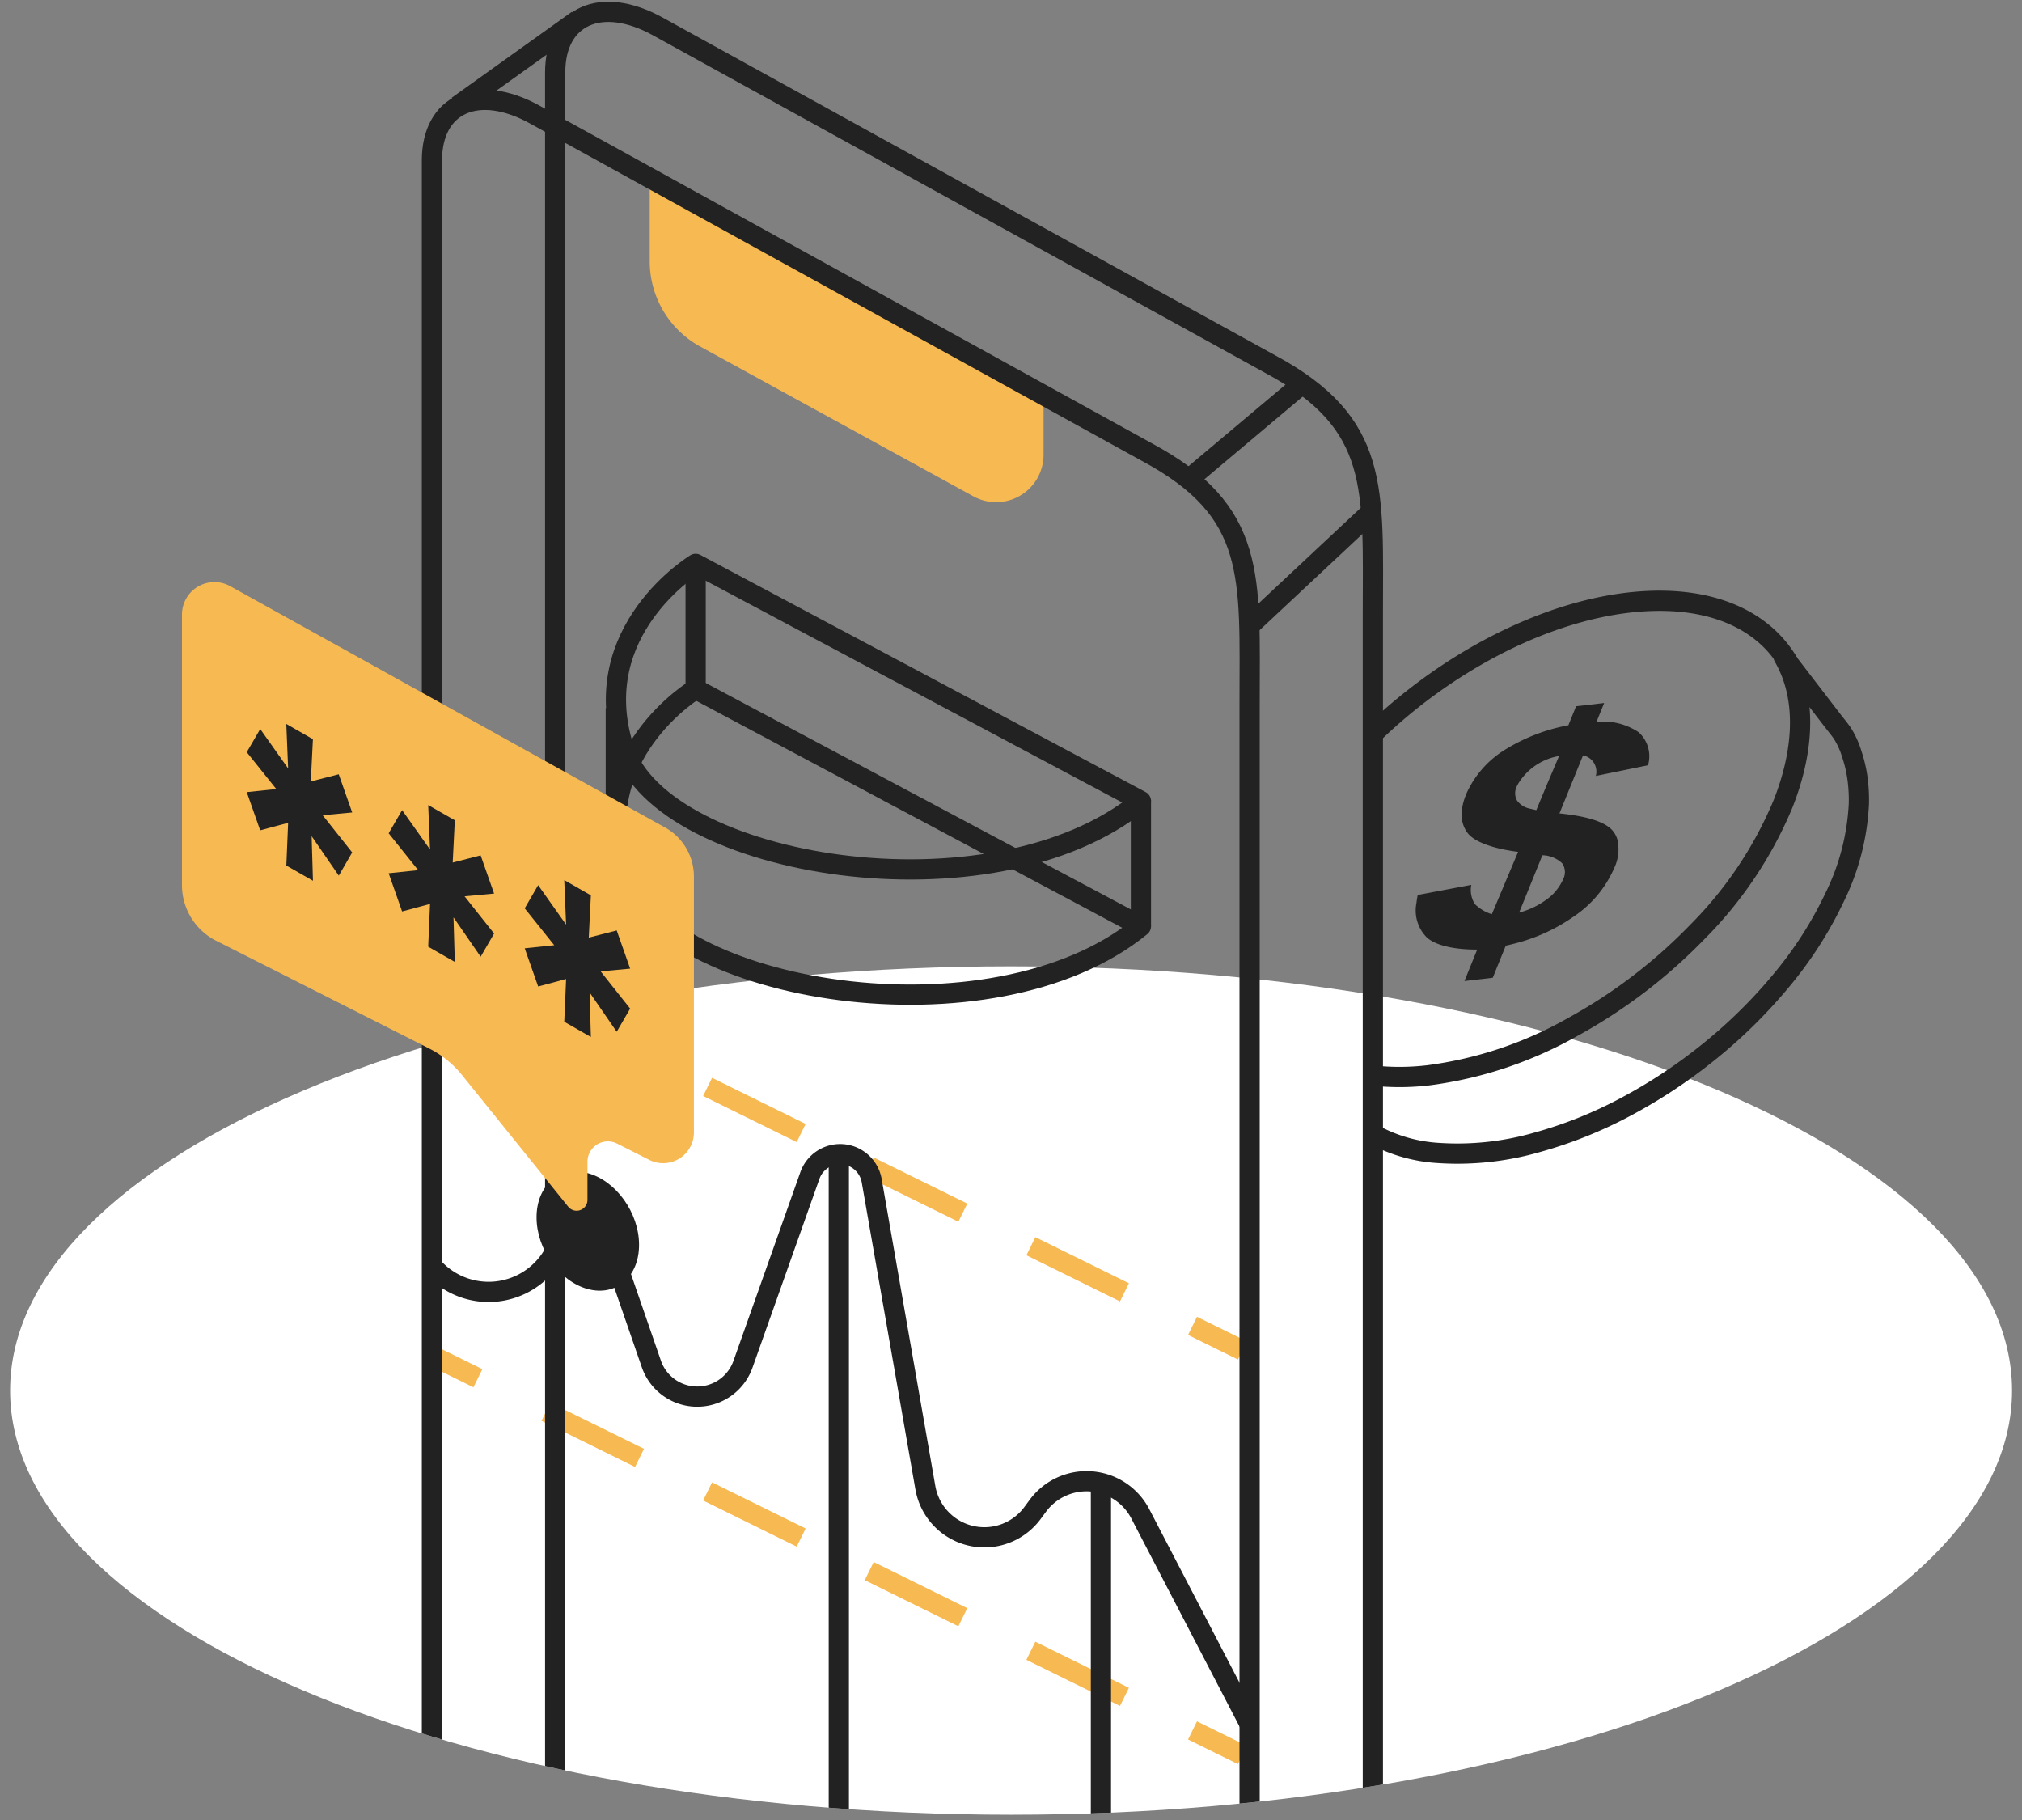
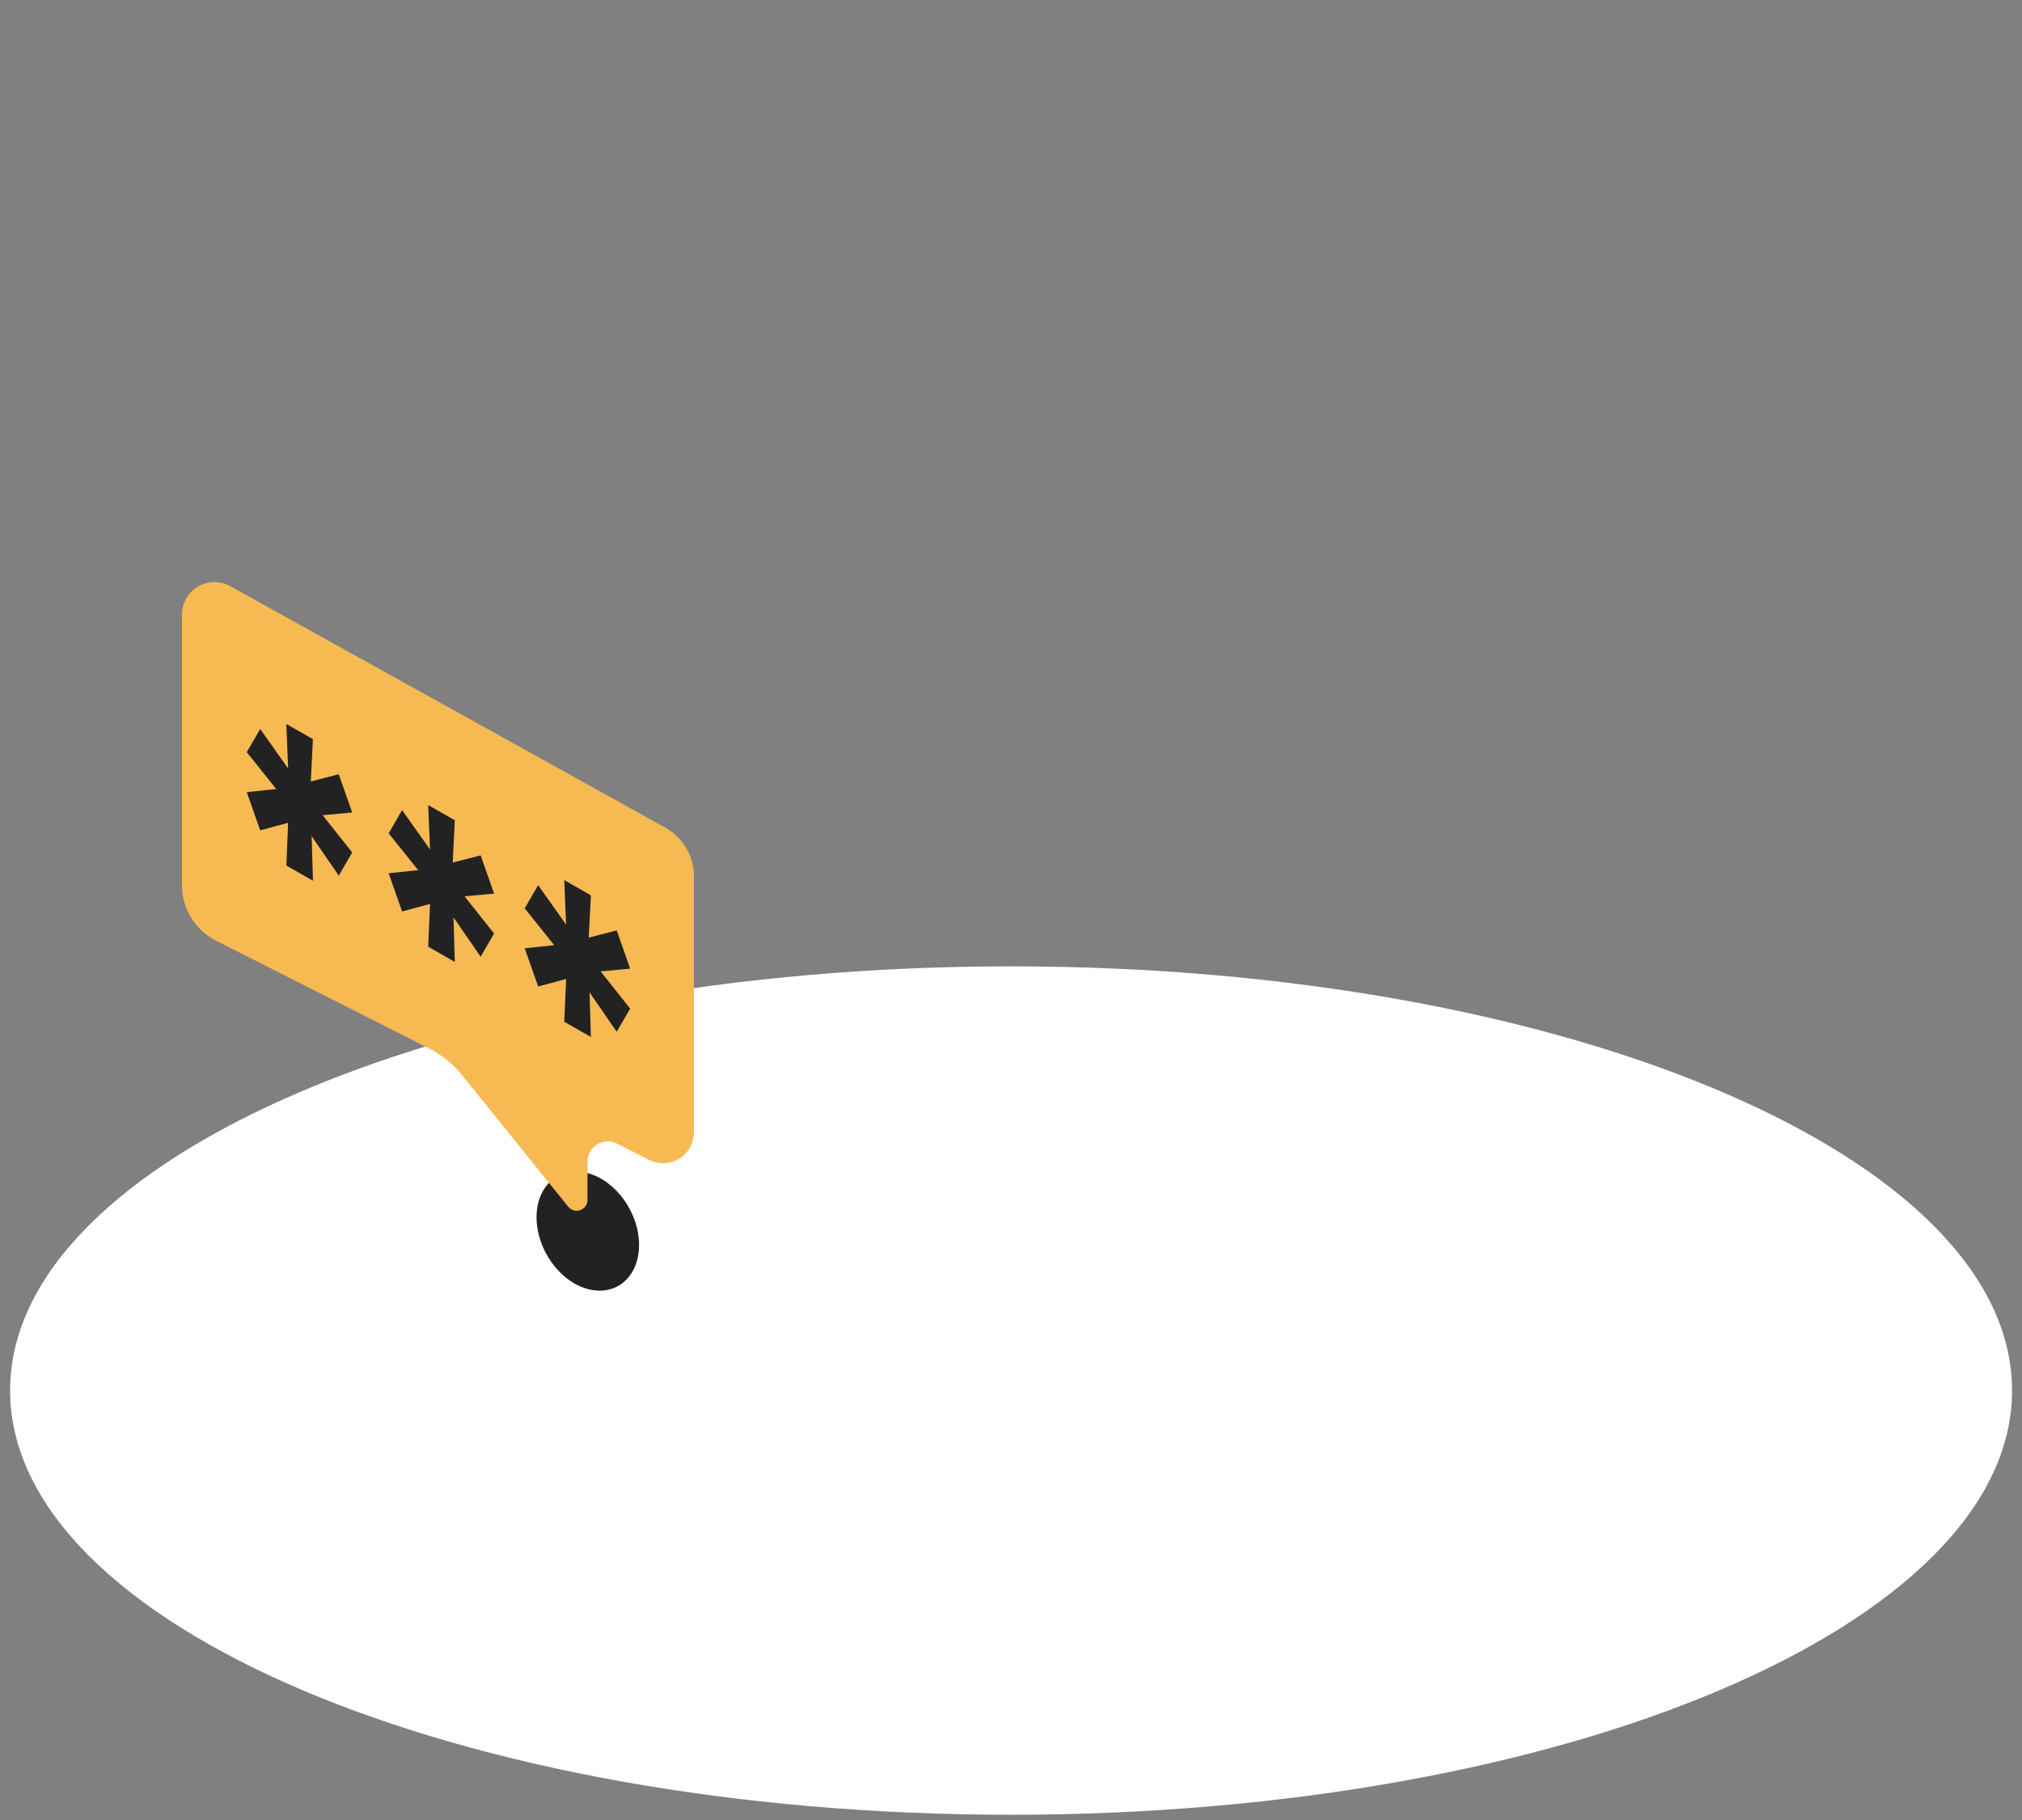
<svg xmlns="http://www.w3.org/2000/svg" width="200" height="180" viewBox="0 0 200 180">
  <rect x="0" y="0" width="200" height="180" fill="#808080" stroke="none" />
  <defs>
    <clipPath id="1v2an44rra">
      <path data-name="Rectangle 4931" transform="translate(1128 412)" style="fill:#fff" d="M0 0h200v180H0z" />
    </clipPath>
    <clipPath id="5xdp8z54ob">
      <path data-name="Rectangle 4929" transform="translate(0 .001)" style="fill:none" d="M0 0h198.017v277.687H0z" />
    </clipPath>
    <clipPath id="famsxosokc">
-       <path data-name="Path 9401" d="M100.865 0a69.664 69.664 0 0 0-12.147 1.112C34.883 10.69 0 154.356 0 177.527s44.328 41.954 99.009 41.954 99.008-18.784 99.008-41.954c0-22.1-15.695-177.47-97.041-177.527z" style="fill:none" />
+       <path data-name="Path 9401" d="M100.865 0a69.664 69.664 0 0 0-12.147 1.112s44.328 41.954 99.009 41.954 99.008-18.784 99.008-41.954c0-22.1-15.695-177.47-97.041-177.527z" style="fill:none" />
    </clipPath>
  </defs>
  <g data-name="Group 9160" transform="translate(-1128 -412)" style="clip-path:url(#1v2an44rra)">
    <g data-name="Group 9155">
      <g data-name="Group 9154" style="clip-path:url(#5xdp8z54ob)" transform="translate(1129 372)">
        <path data-name="Path 9391" d="M198.017 177.527c0 23.171-44.328 41.954-99.009 41.954S0 200.7 0 177.527s44.327-41.954 99.008-41.954 99.009 18.783 99.009 41.954" style="fill:#fff" />
      </g>
    </g>
    <g data-name="Group 9157">
      <g data-name="Group 9156" style="clip-path:url(#famsxosokc)" transform="translate(1129 372)">
        <path data-name="Line 2002" transform="translate(41.336 173.879)" style="stroke-width:2px;stroke:#f7b952;stroke-miterlimit:10;fill:none" d="m0 0 4.934 2.431" />
        <path data-name="Line 2003" transform="translate(53.001 179.627)" style="stroke-dasharray:10.319 7.505;stroke-width:2px;stroke:#f7b952;stroke-miterlimit:10;fill:none" d="m0 0 60.587 29.855" />
        <path data-name="Line 2004" transform="translate(116.954 211.141)" style="stroke-width:2px;stroke:#f7b952;stroke-miterlimit:10;fill:none" d="m0 0 4.934 2.431" />
-         <path data-name="Line 2005" transform="translate(41.336 133.869)" style="stroke-width:2px;stroke:#f7b952;stroke-miterlimit:10;fill:none" d="m0 0 4.934 2.431" />
        <path data-name="Line 2006" transform="translate(53.001 139.617)" style="stroke-dasharray:10.319 7.505;stroke-width:2px;stroke:#f7b952;stroke-miterlimit:10;fill:none" d="m0 0 60.587 29.855" />
        <path data-name="Line 2007" transform="translate(116.954 171.131)" style="stroke-width:2px;stroke:#f7b952;stroke-miterlimit:10;fill:none" d="m0 0 4.934 2.431" />
        <path data-name="Path 9392" d="M63.265 58.149v7.7a9.617 9.617 0 0 0 4.859 8.351l27.089 14.85a4.688 4.688 0 0 0 7.008-4.074V79.3" style="fill:#f7b952" />
        <path data-name="Line 2008" transform="translate(116.539 77.885)" style="stroke:#222;stroke-linejoin:round;stroke-width:2px;fill:none" d="M11.351 0 0 9.545" />
        <path data-name="Line 2009" transform="translate(122.602 90.655)" style="stroke:#222;stroke-linejoin:round;stroke-width:2px;fill:none" d="M11.996 0 0 11.222" />
        <path data-name="Path 9393" d="M67.807 95.766s-10.843 6.549-7.095 18.26 36.369 17.284 51.139 5.195z" style="stroke:#222;stroke-linejoin:round;stroke-width:2px;fill:none" />
        <path data-name="Path 9394" d="M67.807 108.149s-10.843 6.549-7.095 18.26 36.369 17.284 51.139 5.2z" style="stroke:#222;stroke-linejoin:round;stroke-width:2px;fill:none" />
        <path data-name="Line 2010" transform="translate(111.851 119.152)" style="stroke:#222;stroke-linejoin:round;stroke-width:2px;fill:none" d="M0 12.453V0" />
        <path data-name="Line 2011" transform="translate(59.911 110.025)" style="stroke:#222;stroke-linejoin:round;stroke-width:2px;fill:none" d="M0 12.48V0" />
        <path data-name="Line 2012" transform="translate(67.807 95.766)" style="stroke:#222;stroke-linejoin:round;stroke-width:2px;fill:none" d="M0 12.383V0" />
        <path data-name="Path 9395" d="M175.935 105.623a11.024 11.024 0 0 0-2.495-2.97c-2.944-2.471-7.367-3.656-12.918-3.1a11.32 11.32 0 0 0-.4.042c-8.778 1.009-18.215 6.094-25.333 12.984" style="stroke:#222;stroke-linejoin:round;stroke-width:2px;fill:none" />
        <path data-name="Path 9396" d="M134.7 152.109a15.258 15.258 0 0 0 6.569 1.921 28.449 28.449 0 0 0 9.768-1.05 42.783 42.783 0 0 0 8.891-3.578 51.28 51.28 0 0 0 8.008-5.3 50.05 50.05 0 0 0 7.13-6.98 38.653 38.653 0 0 0 5.392-8.357 23.52 23.52 0 0 0 2.407-9.275 15.814 15.814 0 0 0-.1-2.208 13.015 13.015 0 0 0-.6-2.7 8.426 8.426 0 0 0-.931-2.055c-.3-.438-.652-.851-.976-1.272q-1.908-2.484-3.814-4.969l-1.02-1.33c2.555 4.435 1.754 9.932-.035 14.484a39.4 39.4 0 0 1-8.551 12.779 51.665 51.665 0 0 1-12.266 9.344 39.181 39.181 0 0 1-14.3 4.787 24.514 24.514 0 0 1-5.309.043" style="stroke:#222;stroke-linejoin:round;stroke-width:2px;fill:none" />
        <path data-name="Path 9397" d="M162.009 115.685a3.2 3.2 0 0 0-.922-3.264 6.332 6.332 0 0 0-4.174-1.025l.758-1.867-2.777.32-.764 1.881a18.14 18.14 0 0 0-6.413 2.508 9.823 9.823 0 0 0-3.693 4.3q-.972 2.393.151 3.861c.722.943 2.783 1.578 4.986 1.848l-2.6 6.168a4.107 4.107 0 0 1-1.678-1 2.58 2.58 0 0 1-.352-1.9l-5.3 1c-.058.279-.1.542-.129.8a3.762 3.762 0 0 0 1.019 3.388c.941.866 2.942 1.223 4.992 1.21l-1.262 3.112 2.8-.323 1.288-3.173c.243-.054.484-.112.72-.174a17.718 17.718 0 0 0 6-2.71 11.029 11.029 0 0 0 3.987-4.754 4.286 4.286 0 0 0 .32-2.908 2.442 2.442 0 0 0-.44-.811c-.716-.87-2.485-1.442-5.276-1.726l2.331-5.739a1.638 1.638 0 0 1 1.292 1.922 2.067 2.067 0 0 1-.027.113zm-8.409 11.3a4.88 4.88 0 0 1-1.705 2.034 7.862 7.862 0 0 1-2.634 1.235l2.3-5.667a2.947 2.947 0 0 1 1.951.784 1.536 1.536 0 0 1 .088 1.614m-1.572-9.433-1.068 2.571-.656-.151a2.094 2.094 0 0 1-1.247-.788 1.489 1.489 0 0 1-.04-1.381 2.714 2.714 0 0 1 .344-.58h-.008a5.894 5.894 0 0 1 3.858-2.454z" style="fill:#222" />
        <path data-name="Path 9398" d="M41.988 165.491a7.4 7.4 0 0 0 12.212-2.372 2.776 2.776 0 0 1 5.2.124l4.029 11.657a4.8 4.8 0 0 0 9.057.036l6.622-18.677a3.172 3.172 0 0 1 6.114.513l5.309 30.369a5.922 5.922 0 0 0 10.594 2.5l.532-.719a5.993 5.993 0 0 1 10.135.8l10.808 20.785" style="stroke:#222;stroke-linejoin:round;stroke-width:2px;fill:none" />
        <path data-name="Line 2013" transform="translate(44.256 41.992)" style="stroke:#222;stroke-linejoin:round;stroke-width:2px;fill:none" d="M0 8.492 11.871 0" />
        <path data-name="Path 9399" d="m112.449 275.244-60.574-33.4c-5.607-3.092-10.152-10.144-10.152-15.75V55.873c0-5.606 4.545-7.645 10.152-4.553l60.575 33.4c10.925 5.87 10.15 12.269 10.15 24.832V270.69c0 5.61-4.544 7.646-10.151 4.554z" style="stroke:#222;stroke-linejoin:round;stroke-width:2px;fill:none" />
        <path data-name="Path 9400" d="m124.639 266.537-60.574-33.4c-5.607-3.092-10.152-10.144-10.152-15.75V47.166c0-5.606 4.545-7.645 10.152-4.553l60.575 33.4c10.925 5.866 10.151 12.265 10.151 24.828v161.142c0 5.607-4.545 7.646-10.152 4.554z" style="stroke:#222;stroke-linejoin:round;stroke-width:2px;fill:none" />
        <path data-name="Line 2014" transform="translate(81.969 154.249)" style="stroke:#222;stroke-linejoin:round;stroke-width:2px;fill:none" d="M0 0v104.484" />
        <path data-name="Line 2015" transform="translate(107.896 186.368)" style="stroke:#222;stroke-linejoin:round;stroke-width:2px;fill:none" d="M0 0v86.683" />
      </g>
    </g>
    <g data-name="Group 9159">
      <g data-name="Group 9158" style="clip-path:url(#5xdp8z54ob)" transform="translate(1129 372)">
        <path data-name="Path 9402" d="M62.211 163.12c0 3.165-2.27 5.121-5.07 4.368s-5.07-3.929-5.07-7.094 2.27-5.121 5.07-4.368 5.07 3.929 5.07 7.094" style="fill:#222" />
        <path data-name="Path 9403" d="M64.638 121.762 21.692 97.928A3.214 3.214 0 0 0 17 100.782v26.759a6.163 6.163 0 0 0 3.381 5.5L41.457 143.7a9.892 9.892 0 0 1 3.237 2.619l10.514 13.031a1.071 1.071 0 0 0 1.9-.672V154.9a2.015 2.015 0 0 1 2.924-1.8l3.184 1.611a3.043 3.043 0 0 0 4.42-2.711v-25.311a5.547 5.547 0 0 0-3-4.927" style="fill:#f7b952" />
        <path data-name="Path 9404" d="m27.5 121.377-2.764.743-1.329-3.777 2.92-.307-2.92-3.646 1.333-2.29 2.76 3.9-.182-4.4 2.633 1.506-.209 4.18 2.764-.709 1.329 3.777-2.92.272 2.92 3.681-1.325 2.293-2.686-3.9.131 4.408-2.633-1.505z" style="fill:#222" />
        <path data-name="Path 9405" d="m41.536 129.4-2.764.743-1.329-3.777 2.92-.307-2.92-3.646 1.329-2.292 2.764 3.9-.182-4.4 2.633 1.506-.209 4.18 2.764-.709 1.329 3.777-2.92.272 2.92 3.681-1.329 2.291-2.686-3.892.131 4.408-2.633-1.505z" style="fill:#222" />
        <path data-name="Path 9406" d="m54.995 136.822-2.764.743-1.331-3.777 2.92-.307-2.92-3.646 1.329-2.292 2.764 3.9-.182-4.4 2.633 1.506-.209 4.18L60 132.02l1.33 3.78-2.92.272 2.92 3.681-1.33 2.288-2.686-3.892.131 4.408-2.633-1.505z" style="fill:#222" />
      </g>
    </g>
  </g>
</svg>